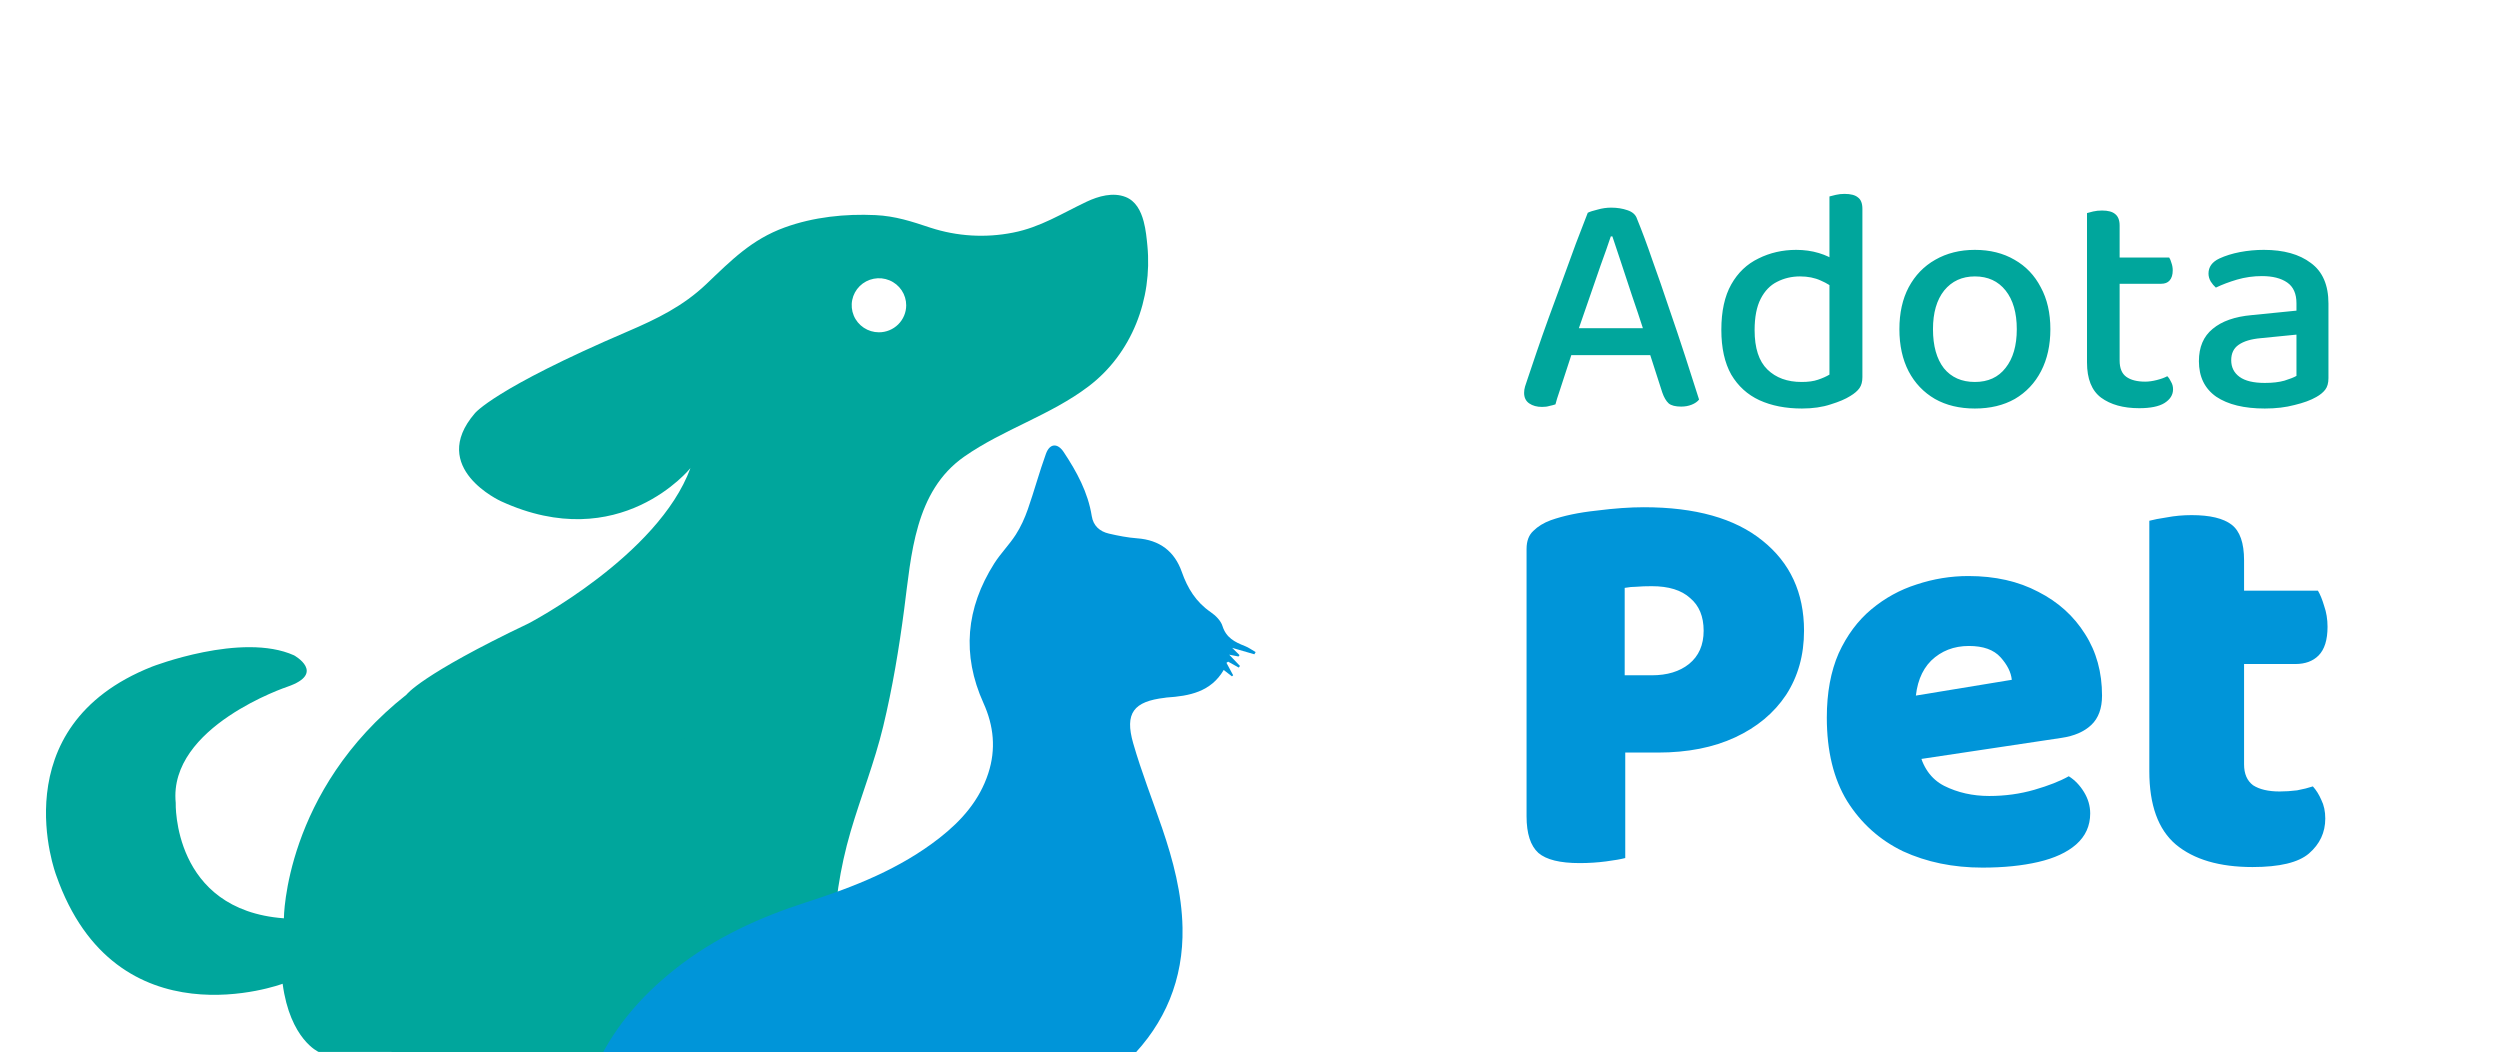
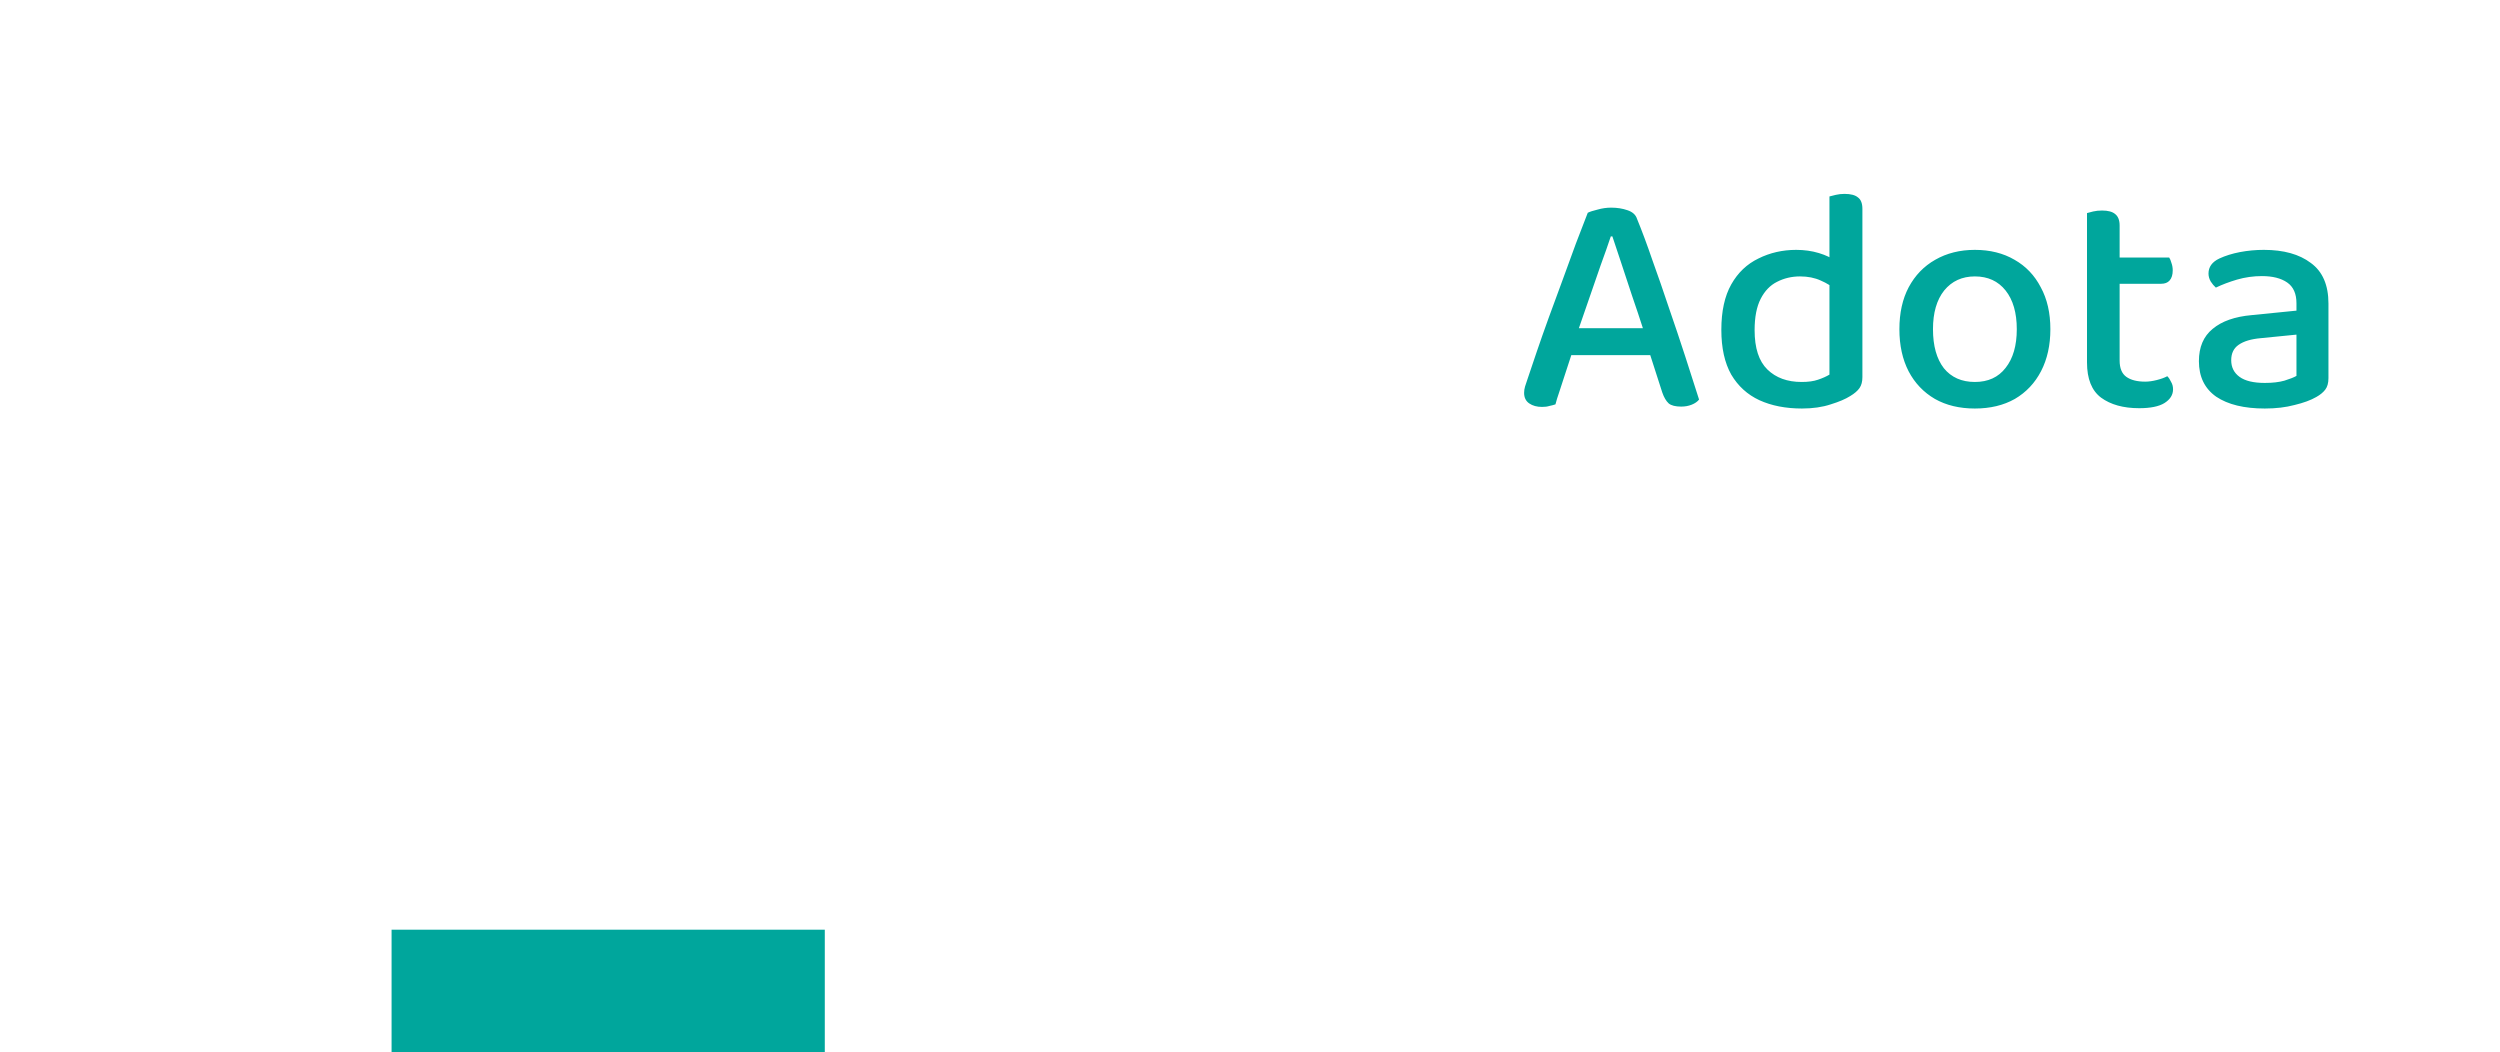
<svg xmlns="http://www.w3.org/2000/svg" width="297" height="125" viewBox="0 0 297 125" fill="none">
  <g clip-path="url(#clip0_2803_10724)">
    <rect x="46.519" y="110.448" width="51.466" height="14.552" fill="#00A69C" />
-     <path d="M97.985 95.606C97.985 109.228 91.608 124.636 75.331 124.636C59.054 124.636 41.094 119.05 41.094 105.428C41.094 91.806 54.289 80.763 70.566 80.763C86.843 80.763 97.985 81.983 97.985 95.606Z" fill="#00A69C" />
-     <path d="M135.867 26.303C135.53 25.033 134.917 23.872 133.722 23.402C132.219 22.812 130.491 23.303 129.097 23.961C126.145 25.356 123.606 27.004 120.332 27.638C117.073 28.284 113.7 28.082 110.542 27.052C108.303 26.308 106.382 25.668 104.004 25.555C100.421 25.386 96.652 25.773 93.218 27.022C89.28 28.455 86.862 30.936 83.916 33.744C81.16 36.369 78.034 37.892 74.575 39.374C58.627 46.211 56.401 49.113 56.401 49.113C50.826 55.611 59.525 59.55 59.525 59.55C73.664 66.043 82.025 55.61 82.025 55.61C78.191 66.043 62.804 74.056 62.804 74.056C49.915 80.205 48.297 82.519 48.297 82.519C33.779 93.97 33.726 109.095 33.726 109.095C20.457 108.11 20.875 95.368 20.875 95.368C19.991 86.301 34.148 81.582 34.148 81.582C38.798 79.98 34.933 77.854 34.933 77.854C28.718 75.058 18.061 79.199 18.061 79.199C-0.013 86.349 6.672 103.97 6.672 103.97C13.777 124.275 33.577 116.871 33.577 116.871C34.464 123.506 37.86 124.973 37.86 124.973H55.095C52.4 123.027 50.161 120.239 50.18 116.791C50.198 113.611 51.98 110.592 54.16 108.367C55.719 106.775 57.03 104.69 57.028 102.364C57.028 102.894 53.036 102.567 52.615 102.472C51.275 102.172 50.048 101.5 49.079 100.533C44.517 95.935 47.347 88.626 52.956 86.431C60.798 83.363 68.703 88.411 70.599 96.124C71.162 98.416 71.293 100.807 71.132 103.155C71.076 103.975 71.164 105.566 70.713 106.304C73.061 102.47 76.927 99.255 76.927 99.255C74.679 98.482 75.32 94.441 75.32 94.441C68.382 91.592 69.356 86.253 69.356 86.253C76.302 85.787 77.605 90.034 77.605 90.034C80.178 87.081 84.693 86.741 88.277 87.664C90.954 88.353 95.865 89.833 95.2 93.464C94.61 96.686 91.038 99.237 88.175 100.423C86.677 101.043 85.324 101.554 84.689 103.157C83.739 105.551 83.626 108.173 83.343 110.699C83.313 110.968 83.283 111.247 83.365 111.505C83.479 111.867 83.788 112.128 84.067 112.388C85.492 113.715 86.432 115.534 86.793 117.435C86.982 118.413 87.008 119.416 86.871 120.402C86.794 120.939 86.539 121.447 86.411 121.973C86.205 122.821 86.25 122.85 86.993 123.209C87.563 123.484 88.095 123.808 88.44 124.355C88.46 124.388 88.725 124.972 88.716 124.972C92.647 124.972 96.578 124.972 100.509 125C99.413 124.993 99.017 113.355 99.034 112.178C99.099 107.646 99.777 103.144 101.051 98.791C102.282 94.597 103.897 90.564 104.924 86.298C106.028 81.712 106.802 77.059 107.416 72.381C108.266 65.921 108.662 58.365 114.551 54.247C119.203 50.995 124.809 49.332 129.34 45.886C134.465 41.987 136.918 35.528 136.311 29.199C136.227 28.349 136.132 27.293 135.867 26.303ZM104.416 39.478C103.775 39.477 103.149 39.288 102.617 38.935C102.085 38.581 101.67 38.079 101.426 37.492C101.181 36.904 101.118 36.258 101.244 35.635C101.369 35.012 101.679 34.44 102.132 33.991C102.586 33.543 103.164 33.238 103.792 33.115C104.421 32.992 105.072 33.056 105.663 33.301C106.255 33.545 106.76 33.958 107.115 34.487C107.469 35.016 107.658 35.637 107.657 36.273C107.655 37.124 107.313 37.94 106.705 38.541C106.098 39.142 105.274 39.479 104.416 39.478Z" fill="#00A69C" />
-     <path d="M58.118 125.359C58.362 125.437 58.639 125.568 58.808 125.782C61.275 128.898 64.343 131.237 68 132.817C68.328 132.959 68.668 133.075 68.882 133.156C69.434 131.156 69.762 129.135 70.541 127.304C72.623 122.412 76.005 118.458 80.158 115.157C84.836 111.439 90.181 108.987 95.851 107.166C101.468 105.362 106.929 103.216 111.622 99.539C114.229 97.497 116.367 95.082 117.412 91.857C118.339 88.999 118.063 86.237 116.838 83.529C114.234 77.77 114.763 72.234 118.113 66.943C118.873 65.743 119.907 64.715 120.674 63.519C121.271 62.588 121.739 61.551 122.105 60.506C122.871 58.322 123.47 56.08 124.259 53.906C124.712 52.656 125.642 52.607 126.37 53.708C127.921 56.05 129.255 58.488 129.701 61.312C129.883 62.462 130.647 63.141 131.737 63.392C132.841 63.647 133.966 63.869 135.093 63.952C137.762 64.148 139.538 65.486 140.402 67.954C141.081 69.893 142.09 71.526 143.828 72.718C144.412 73.118 145.03 73.728 145.229 74.367C145.661 75.759 146.697 76.285 147.894 76.749C148.346 76.924 148.747 77.226 149.172 77.469C149.12 77.556 149.069 77.642 149.017 77.729C148.21 77.495 147.403 77.261 146.381 76.965C146.783 77.359 147.021 77.593 147.259 77.827C147.218 77.882 147.178 77.938 147.138 77.993C146.829 77.932 146.519 77.871 146.03 77.775C146.536 78.306 146.923 78.712 147.31 79.117C147.261 79.181 147.212 79.245 147.162 79.309C146.743 79.074 146.323 78.84 145.904 78.605C145.837 78.651 145.769 78.698 145.702 78.744C145.968 79.237 146.233 79.729 146.498 80.222C146.451 80.264 146.404 80.307 146.356 80.35C146.065 80.126 145.773 79.901 145.375 79.594C143.859 82.2 141.294 82.689 138.583 82.866C138.517 82.871 138.451 82.889 138.385 82.897C134.67 83.33 133.593 84.712 134.625 88.305C135.603 91.711 136.915 95.022 138.062 98.381C139.374 102.225 140.403 106.127 140.484 110.222C140.605 116.318 138.437 121.566 134.165 125.836C131.683 128.317 128.789 130.39 126.099 132.668C124.27 134.216 122.41 135.735 120.676 137.383C117.758 140.155 116.419 143.743 115.637 147.579C115.425 148.619 115.27 149.674 115.002 150.699C114.626 152.143 114.95 153.398 115.943 154.465C116.162 154.701 116.631 154.806 116.985 154.807C124.665 154.829 132.242 153.891 139.756 152.378C139.887 152.352 140.019 152.335 140.219 152.349C139.472 156.483 138.657 160.582 137.841 164.681C109.758 159.158 81.674 153.636 53.59 148.113C54.343 144.329 55.094 140.555 55.938 136.686C61.73 140.618 67.693 144.173 74.325 146.776C73.273 145.272 72.325 143.891 71.338 142.539C71.215 142.369 70.892 142.32 70.65 142.261C68.938 141.843 67.181 141.56 65.517 141C61.961 139.803 58.928 137.71 56.154 135.23C56.802 131.97 57.451 128.71 58.118 125.359ZM100.766 145.305C99.034 146.266 97.303 147.226 95.434 148.262C96.736 148.715 97.806 148.99 98.788 149.452C100.577 150.293 100.916 151.438 100.03 153.172C99.965 153.299 99.931 153.442 99.837 153.705C102.554 153.995 105.157 154.272 107.727 154.547C106.254 149.44 108.838 144.772 108.887 140.222C106.302 141.842 103.595 143.537 100.766 145.305Z" fill="#0095D9" />
  </g>
  <path d="M191.552 28.088H191.362C191.033 29.076 190.627 30.229 190.146 31.546C189.69 32.838 189.221 34.193 188.74 35.612C188.259 37.005 187.803 38.323 187.372 39.564L187.03 41.084C186.878 41.54 186.701 42.085 186.498 42.718C186.295 43.351 186.08 44.01 185.852 44.694C185.649 45.353 185.447 45.973 185.244 46.556C185.041 47.139 184.889 47.633 184.788 48.038C184.56 48.114 184.319 48.177 184.066 48.228C183.838 48.304 183.547 48.342 183.192 48.342C182.584 48.342 182.077 48.203 181.672 47.924C181.267 47.645 181.064 47.227 181.064 46.67C181.064 46.417 181.102 46.163 181.178 45.91C181.279 45.631 181.381 45.327 181.482 44.998C181.761 44.137 182.115 43.085 182.546 41.844C182.977 40.577 183.458 39.209 183.99 37.74C184.522 36.271 185.067 34.789 185.624 33.294C186.181 31.774 186.713 30.317 187.22 28.924C187.752 27.531 188.221 26.315 188.626 25.276C188.879 25.149 189.272 25.023 189.804 24.896C190.336 24.744 190.868 24.668 191.4 24.668C192.109 24.668 192.755 24.769 193.338 24.972C193.946 25.175 194.326 25.517 194.478 25.998C195.061 27.417 195.669 29.051 196.302 30.9C196.961 32.724 197.619 34.624 198.278 36.6C198.962 38.576 199.608 40.501 200.216 42.376C200.824 44.251 201.369 45.948 201.85 47.468C201.647 47.721 201.356 47.924 200.976 48.076C200.596 48.228 200.178 48.304 199.722 48.304C199.038 48.304 198.544 48.177 198.24 47.924C197.936 47.645 197.683 47.215 197.48 46.632L195.694 41.084L195.276 39.298C194.82 37.879 194.351 36.473 193.87 35.08C193.414 33.661 192.983 32.357 192.578 31.166C192.173 29.95 191.831 28.924 191.552 28.088ZM185.206 42.186L186.612 38.994H196.644L197.29 42.186H185.206ZM217.339 44.504V32.154H221.253V44.808C221.253 45.34 221.139 45.771 220.911 46.1C220.683 46.429 220.316 46.746 219.809 47.05C219.252 47.405 218.479 47.734 217.491 48.038C216.503 48.367 215.363 48.532 214.071 48.532C212.146 48.532 210.461 48.203 209.017 47.544C207.598 46.885 206.484 45.872 205.673 44.504C204.888 43.111 204.495 41.337 204.495 39.184C204.495 36.98 204.888 35.181 205.673 33.788C206.458 32.395 207.535 31.369 208.903 30.71C210.271 30.026 211.766 29.684 213.387 29.684C214.35 29.684 215.249 29.811 216.085 30.064C216.921 30.317 217.58 30.634 218.061 31.014V34.434C217.605 34.003 217.022 33.636 216.313 33.332C215.604 33.003 214.78 32.838 213.843 32.838C212.855 32.838 211.943 33.053 211.107 33.484C210.296 33.889 209.65 34.561 209.169 35.498C208.688 36.435 208.447 37.677 208.447 39.222C208.447 41.35 208.954 42.908 209.967 43.896C210.98 44.884 212.336 45.378 214.033 45.378C214.818 45.378 215.464 45.289 215.971 45.112C216.503 44.935 216.959 44.732 217.339 44.504ZM221.253 33.028H217.339V23.338C217.516 23.287 217.77 23.224 218.099 23.148C218.428 23.072 218.77 23.034 219.125 23.034C219.86 23.034 220.392 23.173 220.721 23.452C221.076 23.705 221.253 24.161 221.253 24.82V33.028ZM243.584 39.108C243.584 41.008 243.216 42.667 242.482 44.086C241.747 45.505 240.708 46.607 239.366 47.392C238.023 48.152 236.44 48.532 234.616 48.532C232.792 48.532 231.208 48.152 229.866 47.392C228.523 46.607 227.484 45.517 226.75 44.124C226.015 42.705 225.648 41.033 225.648 39.108C225.648 37.183 226.015 35.523 226.75 34.13C227.51 32.711 228.561 31.622 229.904 30.862C231.272 30.077 232.842 29.684 234.616 29.684C236.414 29.684 237.985 30.077 239.328 30.862C240.67 31.622 241.709 32.711 242.444 34.13C243.204 35.523 243.584 37.183 243.584 39.108ZM234.616 32.838C233.096 32.838 231.88 33.395 230.968 34.51C230.081 35.625 229.638 37.157 229.638 39.108C229.638 41.084 230.068 42.629 230.93 43.744C231.816 44.833 233.045 45.378 234.616 45.378C236.186 45.378 237.402 44.821 238.264 43.706C239.15 42.591 239.594 41.059 239.594 39.108C239.594 37.157 239.15 35.625 238.264 34.51C237.377 33.395 236.161 32.838 234.616 32.838ZM247.936 37.968H251.812V42.832C251.812 43.744 252.078 44.39 252.61 44.77C253.142 45.15 253.89 45.34 254.852 45.34C255.258 45.34 255.714 45.277 256.22 45.15C256.727 45.023 257.145 44.871 257.474 44.694C257.652 44.871 257.804 45.099 257.93 45.378C258.082 45.631 258.158 45.923 258.158 46.252C258.158 46.911 257.816 47.455 257.132 47.886C256.474 48.291 255.473 48.494 254.13 48.494C252.256 48.494 250.748 48.076 249.608 47.24C248.494 46.404 247.936 45.011 247.936 43.06V37.968ZM250.14 33.712V30.596H257.702C257.804 30.748 257.892 30.963 257.968 31.242C258.07 31.521 258.12 31.812 258.12 32.116C258.12 32.648 257.994 33.053 257.74 33.332C257.512 33.585 257.183 33.712 256.752 33.712H250.14ZM251.812 39.032H247.936V25.314C248.088 25.263 248.329 25.2 248.658 25.124C248.988 25.048 249.342 25.01 249.722 25.01C250.432 25.01 250.951 25.149 251.28 25.428C251.635 25.707 251.812 26.163 251.812 26.796V39.032ZM269.058 45.492C269.97 45.492 270.743 45.403 271.376 45.226C272.035 45.023 272.516 44.833 272.82 44.656V39.754L268.602 40.172C267.437 40.273 266.55 40.539 265.942 40.97C265.359 41.375 265.068 41.983 265.068 42.794C265.068 43.63 265.397 44.289 266.056 44.77C266.715 45.251 267.715 45.492 269.058 45.492ZM268.944 29.684C271.3 29.684 273.162 30.203 274.53 31.242C275.923 32.255 276.62 33.864 276.62 36.068V44.922C276.62 45.505 276.493 45.961 276.24 46.29C275.987 46.619 275.632 46.911 275.176 47.164C274.517 47.544 273.656 47.861 272.592 48.114C271.553 48.393 270.375 48.532 269.058 48.532C266.601 48.532 264.675 48.063 263.282 47.126C261.914 46.163 261.23 44.757 261.23 42.908C261.23 41.236 261.775 39.957 262.864 39.07C263.953 38.158 265.499 37.613 267.5 37.436L272.82 36.904V36.03C272.82 34.89 272.453 34.067 271.718 33.56C270.983 33.053 269.983 32.8 268.716 32.8C267.703 32.8 266.715 32.939 265.752 33.218C264.815 33.497 263.979 33.813 263.244 34.168C263.016 33.965 262.813 33.725 262.636 33.446C262.459 33.142 262.37 32.825 262.37 32.496C262.37 31.711 262.801 31.115 263.662 30.71C264.371 30.381 265.182 30.127 266.094 29.95C267.031 29.773 267.981 29.684 268.944 29.684Z" fill="#00A69C" />
-   <path d="M193.013 80.225H196.229C198.06 80.225 199.534 79.778 200.651 78.885C201.812 77.947 202.393 76.629 202.393 74.932C202.393 73.235 201.857 71.939 200.785 71.046C199.758 70.108 198.239 69.639 196.229 69.639C195.514 69.639 194.911 69.661 194.42 69.706C193.973 69.706 193.504 69.751 193.013 69.84V80.225ZM196.966 89.404H181.355V65.217C181.355 64.279 181.623 63.564 182.159 63.073C182.695 62.537 183.387 62.113 184.236 61.8C185.755 61.264 187.564 60.884 189.663 60.661C191.762 60.393 193.638 60.259 195.291 60.259C201.41 60.259 206.1 61.577 209.361 64.212C212.666 66.847 214.319 70.421 214.319 74.932C214.319 77.835 213.604 80.381 212.175 82.57C210.746 84.714 208.736 86.389 206.145 87.595C203.554 88.801 200.495 89.404 196.966 89.404ZM181.355 84.312H193.08V101.933C192.589 102.067 191.829 102.201 190.802 102.335C189.775 102.469 188.725 102.536 187.653 102.536C185.33 102.536 183.7 102.134 182.762 101.33C181.824 100.481 181.355 99.03 181.355 96.975V84.312ZM223.927 90.811L223.525 83.307L239.002 80.761C238.913 79.868 238.466 78.974 237.662 78.081C236.858 77.188 235.608 76.741 233.91 76.741C232.124 76.741 230.627 77.322 229.421 78.483C228.26 79.644 227.635 81.297 227.545 83.441L227.947 89.069C228.394 91.124 229.399 92.553 230.962 93.357C232.57 94.161 234.357 94.563 236.322 94.563C238.198 94.563 239.985 94.317 241.682 93.826C243.38 93.335 244.742 92.799 245.769 92.218C246.484 92.665 247.087 93.29 247.578 94.094C248.07 94.898 248.315 95.747 248.315 96.64C248.315 98.114 247.757 99.342 246.64 100.325C245.568 101.263 244.072 101.955 242.151 102.402C240.231 102.849 238.02 103.072 235.518 103.072C232.034 103.072 228.885 102.424 226.071 101.129C223.302 99.789 221.091 97.801 219.438 95.166C217.83 92.531 217.026 89.225 217.026 85.25C217.026 82.302 217.495 79.756 218.433 77.612C219.416 75.468 220.711 73.726 222.319 72.386C223.927 71.046 225.714 70.063 227.679 69.438C229.689 68.768 231.744 68.433 233.843 68.433C237.015 68.433 239.784 69.058 242.151 70.309C244.519 71.515 246.372 73.19 247.712 75.334C249.052 77.433 249.722 79.868 249.722 82.637C249.722 84.156 249.298 85.317 248.449 86.121C247.601 86.925 246.417 87.439 244.898 87.662L223.927 90.811ZM255.339 84.312H266.595V90.811C266.595 91.928 266.952 92.754 267.667 93.29C268.426 93.781 269.476 94.027 270.816 94.027C271.486 94.027 272.178 93.982 272.893 93.893C273.607 93.759 274.233 93.603 274.769 93.424C275.171 93.871 275.506 94.407 275.774 95.032C276.086 95.657 276.243 96.394 276.243 97.243C276.243 98.896 275.595 100.28 274.3 101.397C273.049 102.469 270.816 103.005 267.6 103.005C263.669 103.005 260.632 102.112 258.488 100.325C256.388 98.538 255.339 95.635 255.339 91.615V84.312ZM262.709 78.885V70.175H275.372C275.64 70.622 275.885 71.225 276.109 71.984C276.377 72.743 276.511 73.57 276.511 74.463C276.511 76.026 276.153 77.165 275.439 77.88C274.769 78.55 273.853 78.885 272.692 78.885H262.709ZM266.595 85.92H255.339V61.867C255.83 61.733 256.522 61.599 257.416 61.465C258.354 61.286 259.336 61.197 260.364 61.197C262.552 61.197 264.138 61.577 265.121 62.336C266.103 63.095 266.595 64.502 266.595 66.557V85.92Z" fill="#0095D9" />
  <defs>
    <clipPath id="clip0_2803_10724">
      <rect width="150" height="125" fill="white" />
    </clipPath>
  </defs>
</svg>